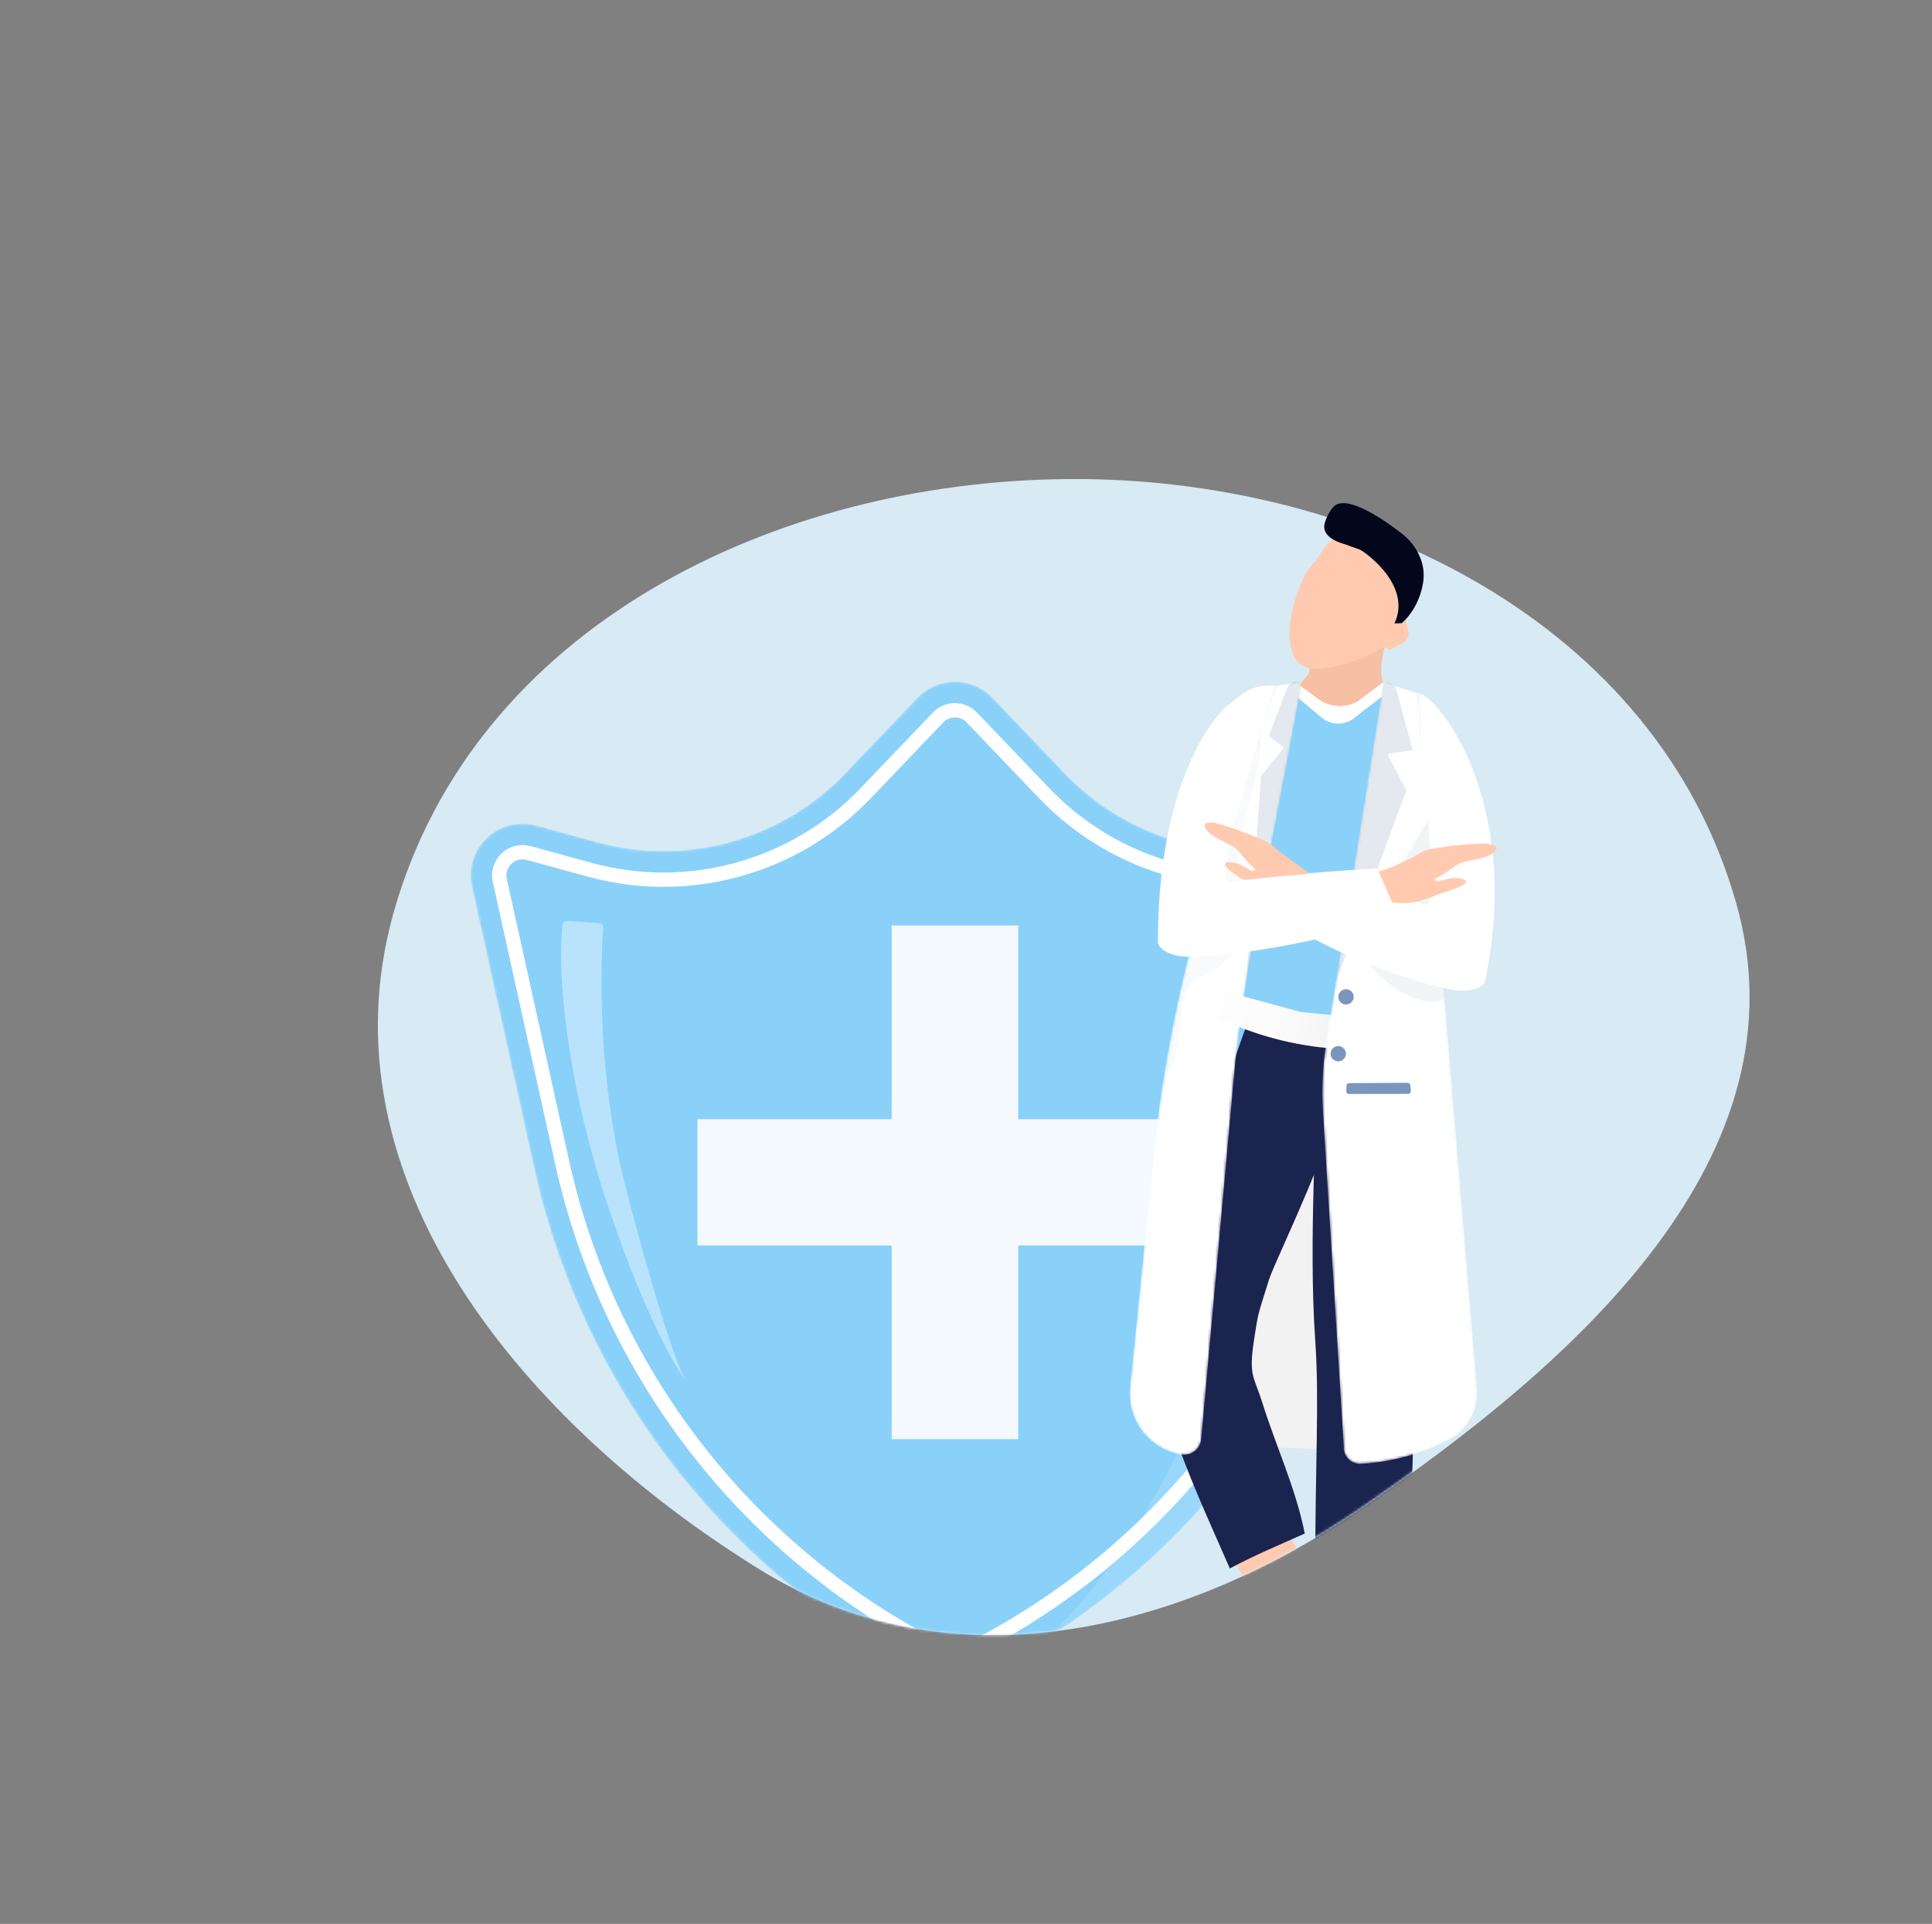
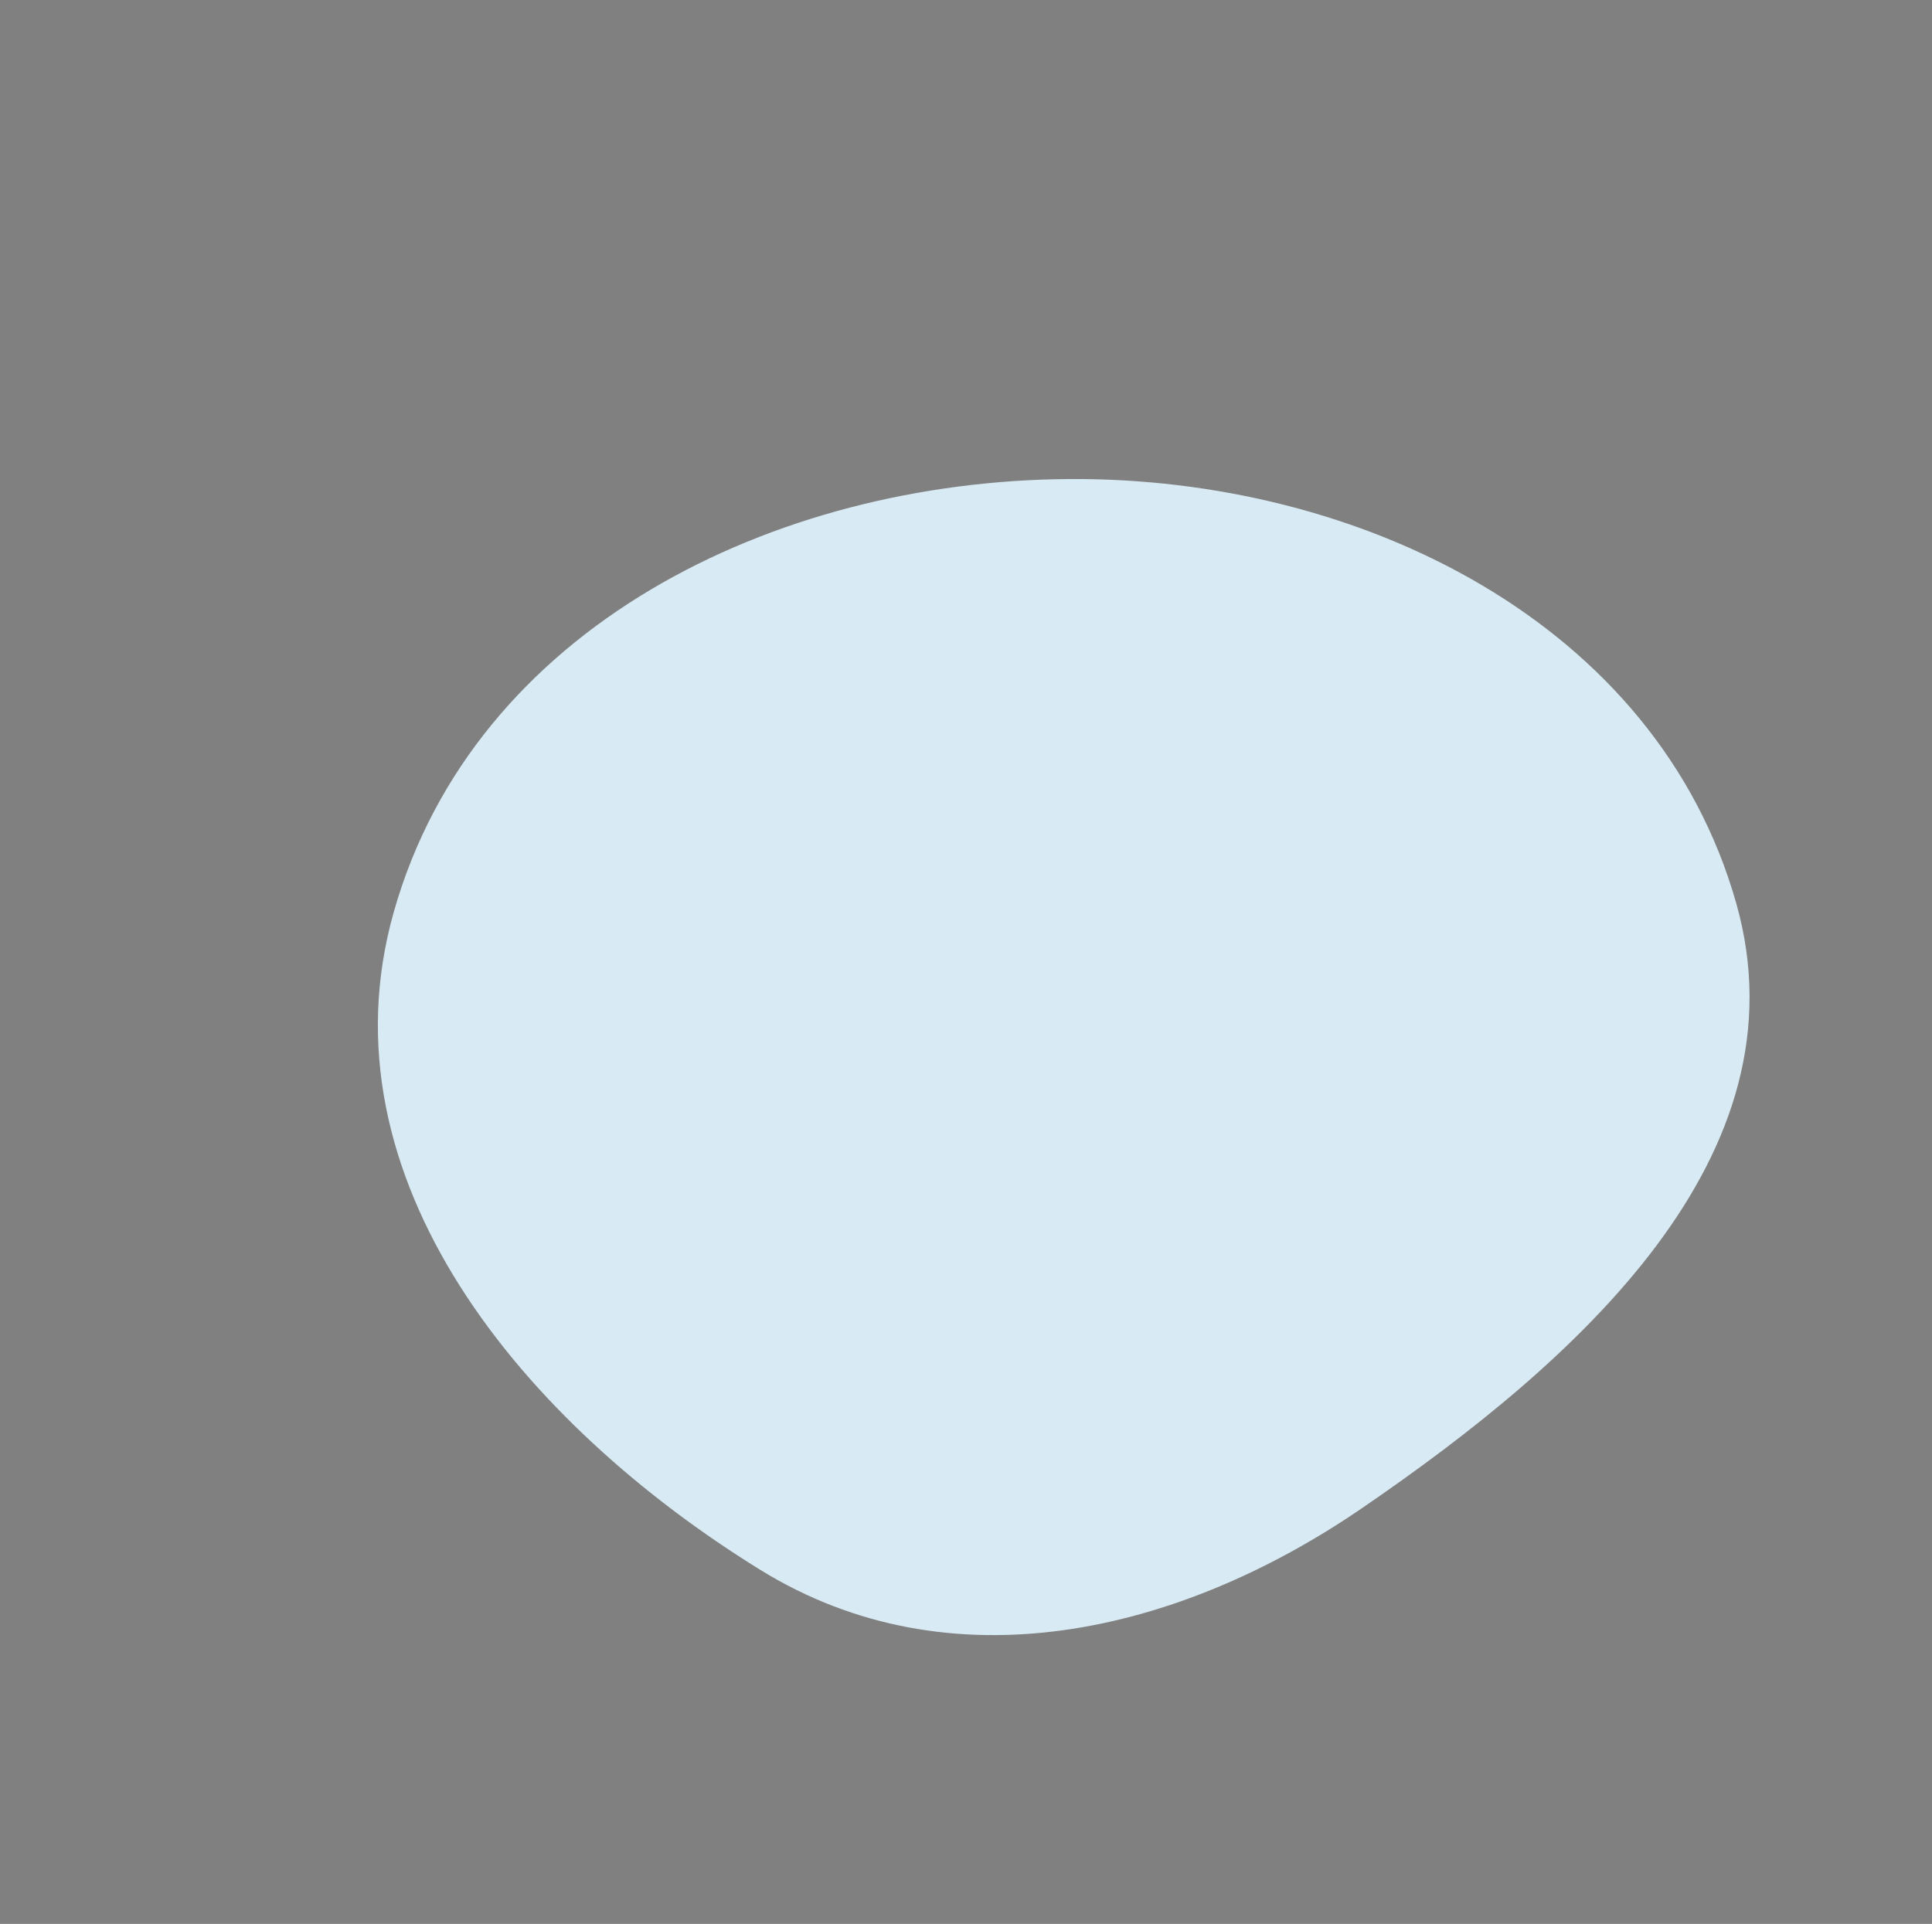
<svg xmlns="http://www.w3.org/2000/svg" width="740" height="737" viewBox="0 0 740 737" fill="none">
  <rect x="0" y="0" width="740" height="737" fill="#808080" stroke="none" />
  <path fill-rule="evenodd" clip-rule="evenodd" d="M521.257 578.023C604.302 521.276 692.438 442.796 665.02 346.024C634.598 238.648 521.083 182.777 409.483 183.51C296.241 184.253 181.639 240.43 150.816 349.398C121.876 451.708 200.795 545.571 291.274 601.412C363.771 646.154 450.919 626.087 521.257 578.023Z" fill="#D8EAF3" />
  <mask id="mask0_307_18054" style="mask-type:alpha" maskUnits="userSpaceOnUse" x="49" y="114" width="621" height="513">
-     <path fill-rule="evenodd" clip-rule="evenodd" d="M520.867 578.012C603.912 521.266 692.047 442.786 664.63 346.013C634.208 238.637 513.153 113.913 401.553 114.645C288.311 115.388 83.748 216.407 52.925 325.376C23.985 427.686 200.405 545.56 290.884 601.401C363.38 646.143 450.529 626.076 520.867 578.012Z" fill="#D8EAF3" />
-   </mask>
+     </mask>
  <g mask="url(#mask0_307_18054)">
    <mask id="mask1_307_18054" style="mask-type:luminance" maskUnits="userSpaceOnUse" x="180" y="261" width="372" height="384">
      <path d="M365.775 644.685C369.377 644.685 372.953 643.771 376.117 642.046L383.956 637.766C456.915 597.964 509.021 528.676 526.926 447.667L550.798 339.636C552.102 333.736 550.681 327.653 546.888 322.956C543.083 318.238 537.445 315.527 531.406 315.527C529.625 315.527 527.85 315.769 526.121 316.239L502.786 322.629C494.508 324.896 485.967 326.046 477.401 326.046C451.295 326.046 425.989 315.233 407.972 296.39L380.164 267.296C376.431 263.389 371.185 261.148 365.775 261.148C360.366 261.148 355.12 263.389 351.386 267.296L323.578 296.39C305.561 315.239 280.262 326.046 254.15 326.046C245.583 326.046 237.043 324.896 228.765 322.629L205.43 316.239C203.701 315.769 201.919 315.527 200.144 315.527C194.106 315.527 188.461 318.232 184.662 322.956C180.877 327.66 179.449 333.736 180.752 339.636L204.624 447.667C222.53 528.676 274.636 597.964 347.595 637.766L355.434 642.046C358.591 643.771 362.167 644.679 365.769 644.679L365.775 644.685Z" fill="white" />
    </mask>
    <g mask="url(#mask1_307_18054)">
      <path d="M365.774 644.683C369.376 644.683 372.952 643.769 376.115 642.044L383.955 637.764C456.913 597.962 509.019 528.674 526.925 447.665L550.797 339.634C552.1 333.734 550.679 327.651 546.887 322.954C543.082 318.236 537.443 315.525 531.405 315.525C529.623 315.525 527.848 315.767 526.119 316.237L502.784 322.627C494.506 324.894 485.966 326.044 477.399 326.044C451.294 326.044 425.988 315.231 407.971 296.388L380.163 267.295C376.429 263.388 371.183 261.146 365.774 261.146C360.364 261.146 355.118 263.388 351.385 267.295L323.577 296.388C305.56 315.237 280.26 326.044 254.148 326.044C245.582 326.044 237.041 324.894 228.763 322.627L205.428 316.237C203.699 315.767 201.918 315.525 200.143 315.525C194.105 315.525 188.459 318.23 184.661 322.954C180.875 327.658 179.447 333.734 180.751 339.634L204.623 447.665C222.528 528.674 274.634 597.962 347.593 637.764L355.432 642.044C358.589 643.769 362.165 644.677 365.767 644.677L365.774 644.683Z" fill="#8AD1FA" />
      <path d="M365.765 636.485C367.992 636.485 370.206 635.923 372.157 634.851L379.997 630.572C450.873 591.907 501.492 524.598 518.887 445.902L542.759 337.87C543.525 334.408 543.237 329.749 541.017 326.999C538.784 324.229 535.476 322.634 531.94 322.634C530.898 322.634 529.3 323.869 528.279 324.15L504.944 330.54C495.952 333.003 486.684 334.251 477.384 334.251C449.039 334.251 421.565 322.51 402.009 302.054L374.201 272.96C372.013 270.667 368.935 269.354 365.759 269.354C362.582 269.354 359.511 270.667 357.317 272.96L329.509 302.054C309.953 322.517 282.478 334.251 254.133 334.251C244.833 334.251 235.559 333.003 226.574 330.54L203.239 324.15C202.217 323.869 201.169 323.732 200.128 323.732C196.591 323.732 193.284 325.32 191.051 328.096C188.83 330.854 187.999 334.414 188.765 337.877L212.637 445.909C230.032 524.605 280.651 591.913 351.527 630.579L359.367 634.858C361.318 635.923 363.532 636.491 365.759 636.491L365.765 636.485Z" fill="white" />
-       <path d="M225.143 335.82C264.039 346.469 305.66 334.951 333.494 305.831L361.302 276.737C363.739 274.189 367.812 274.189 370.249 276.737L398.057 305.831C425.891 334.951 467.512 346.476 506.408 335.82L529.743 329.43C534.229 328.202 538.421 332.174 537.419 336.702L513.54 444.734C496.492 521.868 446.842 587.883 377.374 625.784L369.535 630.063C367.19 631.344 364.354 631.344 362.003 630.063L354.164 625.784C284.696 587.883 235.046 521.868 217.998 444.734L194.119 336.702C193.117 332.168 197.302 328.195 201.795 329.43L225.13 335.82H225.143Z" fill="#8AD1FA" />
      <path opacity="0.9" d="M267.155 428.74H341.528V354.545H390.006V428.74H464.379V477.101H390.006V551.295H341.528V477.101H267.155V428.74Z" fill="white" />
-       <path opacity="0.4" d="M229.496 353.595C230.4 353.654 231.081 354.418 231.022 355.32C229.542 378.481 229.961 416.944 239.569 454.518C249.864 494.797 258.627 521.382 262.354 528.399C262.485 528.563 262.452 528.589 262.354 528.399C257.252 521.97 244.31 497.202 231.565 458.02C219.227 420.087 212.946 378.011 215.454 354.261C215.546 353.399 216.312 352.765 217.183 352.824L229.496 353.602V353.595Z" fill="white" />
-       <path opacity="0.13" d="M425.043 239.24C411.316 259.265 454.417 287.346 473.154 359.855C496.195 449.018 468.399 551.15 412.678 615.335C361.051 674.803 304.76 679.436 308.322 696.39C314.367 725.138 448.208 658.215 553.501 569.568C664.249 476.328 613.145 290.593 613.145 290.593C552.132 228.218 444.049 211.505 425.05 239.234L425.043 239.24Z" fill="white" />
+       <path opacity="0.4" d="M229.496 353.595C230.4 353.654 231.081 354.418 231.022 355.32C229.542 378.481 229.961 416.944 239.569 454.518C249.864 494.797 258.627 521.382 262.354 528.399C257.252 521.97 244.31 497.202 231.565 458.02C219.227 420.087 212.946 378.011 215.454 354.261C215.546 353.399 216.312 352.765 217.183 352.824L229.496 353.602V353.595Z" fill="white" />
    </g>
    <path d="M501.235 428.316L472.975 498.395L479.171 554.211L514.53 555.433L501.235 428.316Z" fill="#F2F2F2" />
    <path d="M498.444 596.293C499.846 598.678 501.62 600.52 502.858 602.859C503.251 603.604 503.48 604.081 503.775 604.813C504.155 605.741 505.262 606.688 505.314 607.694C505.556 612.189 505.609 614.574 501.168 617.044C493.86 621.108 485.365 624.4 477.833 628.386C477.447 628.595 477.146 628.732 476.753 628.967C470.878 632.482 464.493 636.37 458.533 639.421C455.14 641.159 453.293 640.93 450.451 638.879C450.327 638.683 450.261 639.663 450.516 638.735C451.997 633.247 458.101 627.974 462.436 624.191C466.772 620.415 471.828 616.247 475.6 612.065C477.65 609.798 477.945 608.171 477.054 605.316C476.674 604.107 472.443 598.293 473.164 597.495C479.091 590.91 486.59 591.426 494.148 588.682C495.451 591.243 497.049 593.908 498.451 596.293H498.444Z" fill="#FFCAB0" />
    <path d="M499.181 597.267C500.674 596.313 504.59 602.853 505.101 603.565C506.195 605.107 507.433 606.995 507.93 607.975C510.164 612.366 504.06 615.698 501.728 616.848C497.89 618.736 483.076 627.889 482.604 628.229C475.531 633.279 468.864 638.493 464.057 640.519C457.737 643.178 456.584 643.034 451.987 640.702C450.395 639.891 449.557 638.983 449.983 636.736C450.69 632.985 458.621 627.87 461.332 624.962C464.05 622.055 475.833 610.04 476.527 609.791C487.628 605.845 490.804 602.605 499.187 597.273L499.181 597.267Z" fill="#F0F5FF" />
    <path d="M455.219 642.152C457.793 642.942 459.142 643.452 461.768 642.72C467.204 641.211 472.273 639.225 477.12 636.311C478.345 635.573 479.91 634.188 480.984 633.436C486.531 629.523 491.502 626.171 497.534 622.898C500.311 621.395 504.679 619.291 507.39 617.723C510.102 616.155 511.163 614.607 510.613 611.869C510.239 609.981 508.674 609.452 508.019 607.838C507.253 609.21 506.546 610.974 505.734 612.196C504.673 613.79 503.723 614.783 502.138 615.77C499.833 617.2 496.447 618.853 494.266 620.095C488.483 623.394 483.663 626.733 478.436 630.561C478.227 630.718 477.906 630.999 477.676 631.149C470.538 635.906 463.209 638.885 454.964 641.263C454.61 641.368 454.145 641.466 453.759 641.57C453.962 641.662 455.016 642.1 455.219 642.158V642.152Z" fill="#F0F5FF" />
    <path d="M517.219 390.115C520.244 399.125 513.682 376.584 517.474 396.766C521.266 416.942 488.683 481.722 486.024 490.294C481.571 504.641 482.01 502.302 480.346 513.154C478.178 527.326 480.287 527.064 483.431 537.139C488.657 553.865 496.326 570.14 499.752 587.46C490.249 591.713 480.425 595.81 471.046 600.841C455.073 564.011 437.134 529.031 445.707 497.304C456.743 456.489 466.652 420.973 481.505 381.824C493.491 384.235 505.404 387.613 517.212 390.115H517.219Z" fill="#1B234F" />
    <path d="M534.866 612.812C535.226 615.811 536.196 618.431 536.418 621.312C536.49 622.233 536.504 622.808 536.484 623.671C536.458 624.768 537.152 626.199 536.766 627.225C535.037 631.838 534.048 634.248 528.52 634.791C519.423 635.679 509.462 635.281 500.168 635.993C499.69 636.032 499.323 636.039 498.832 636.104C491.405 637.071 483.304 638.182 475.995 638.645C471.83 638.907 470.081 637.874 468.136 634.588C468.097 634.34 467.605 635.294 468.26 634.471C472.151 629.616 480.566 626.99 486.565 625.088C492.565 623.187 499.454 621.214 505.061 618.672C508.106 617.294 509.115 615.791 509.475 612.544C509.625 611.165 507.923 603.495 508.997 603.012C517.819 598.987 525.108 602.776 533.884 603.319C534.067 606.448 534.499 609.82 534.86 612.818L534.866 612.812Z" fill="#FFCAB0" />
    <path d="M535.177 614.106C537.089 613.805 538.157 622.063 538.347 622.998C538.766 625.017 539.179 627.447 539.251 628.649C539.565 634.02 531.994 634.706 529.152 634.836C524.476 635.052 505.627 637.777 505.005 637.914C495.705 639.893 486.745 642.213 481.041 642.148C473.542 642.063 472.455 641.416 468.866 637.071C467.628 635.568 467.183 634.288 468.591 632.223C470.935 628.773 481.126 627.101 485.121 625.369C489.116 623.638 506.184 616.732 506.989 616.784C519.839 617.666 524.443 615.798 535.177 614.106Z" fill="white" />
    <path d="M539.337 606.649C541.656 556.662 541.695 522.576 542.37 511.724C544.131 483.271 561.873 412.918 544.55 390.821C544.55 390.821 517.011 388.992 504.921 391.357C504.449 430.774 501.122 474.94 503.762 513.482C505.406 537.531 503.709 558.465 503.762 604.814C507.508 605.173 539.337 606.649 539.337 606.649Z" fill="#1B234F" />
    <path d="M496.122 263.232C491.118 266.695 500.464 270.021 502.828 273.105C505.062 276.019 508.218 280.017 512.2 277.286C516.064 274.647 525.816 268.433 530.46 267.937C533.296 267.636 536.426 267.309 539.334 266.506L534.042 265.467C524.074 263.304 531.992 242.6 531.992 242.6L505.474 247.408L501.885 252.315C501.185 255.464 502.141 254.033 501.329 257.829C501.119 258.796 497.569 262.22 496.122 263.226V263.232Z" fill="#F7BFA3" />
    <path d="M542.242 213.481L537.874 208.496C534.186 204.288 528.875 201.851 523.275 201.805C516.222 201.747 509.679 205.471 506.143 211.553L505.874 212.011C505.357 212.899 504.774 213.742 504.125 214.539L500.87 218.538C500.432 219.073 500.058 219.661 499.77 220.289C490.221 240.843 494.301 252.349 498.5 254.779C500.556 255.968 502.94 256.465 505.304 256.197L507.23 255.975C515.554 255.021 523.23 251.983 530.394 247.71L530.453 247.762C532.038 249.049 532.615 249.213 534.671 247.586C535.32 247.076 536.708 246.802 537.618 246.103C538.745 245.234 539.478 243.914 539.478 242.49C539.478 242.372 539.478 242.248 539.465 242.13C539.432 241.679 539.334 241.248 539.177 240.843C538.332 238.602 538.358 236.126 539.459 234.003L543.899 225.418C544.03 225.163 544.154 224.908 544.253 224.647C545.694 220.851 544.927 216.558 542.236 213.487L542.242 213.481Z" fill="#FFCAB0" />
    <path d="M536.872 238.733C536.872 238.733 543.5 233.539 545.118 222.974C546.185 216.009 542.741 208.992 537.206 204.621C535.523 203.295 516.576 188.242 510.806 194.063C509.097 195.788 507.145 200.009 507.198 201.708C507.211 202.034 507.23 202.335 507.276 202.557C507.872 205.758 511.592 207.444 514.749 208.359L520.905 210.573C521.822 210.841 541.136 223.771 534.115 238.824L536.879 238.72L536.872 238.733Z" fill="#04071B" />
    <path d="M552.71 323.569L546.986 269.001C543.934 264.264 532.08 264.983 531.419 265.087L514.063 276.397C516.565 277.076 511.496 276.796 514.063 276.397C507.167 274.522 498.351 262.637 489.785 264.728L489.837 264.741L474.925 319.433L474.872 319.42C473.851 342.693 463.28 367.376 459.364 375.778C458.617 377.386 459.449 379.274 461.139 379.823L484.251 387.271C498.528 391.975 513.637 393.641 528.602 392.158L542.585 391.06C542.585 391.06 548.722 349.893 552.763 323.562H552.71V323.569Z" fill="#8AD1FA" />
    <mask id="mask2_307_18054" style="mask-type:luminance" maskUnits="userSpaceOnUse" x="432" y="261" width="67" height="297">
      <path d="M498.771 261.072L488.469 262.627L467.688 323.951C454.504 362.851 445.774 403.111 441.654 443.965L432.826 531.56C431.588 543.869 440.063 555.061 452.271 557.224C456.135 557.91 459.75 555.146 460.104 551.252L472.475 414.126C474.047 396.721 476.457 379.394 479.693 362.218L498.764 261.072H498.771Z" fill="white" />
    </mask>
    <g mask="url(#mask2_307_18054)">
      <path d="M498.771 261.072L488.469 262.627L467.688 323.951C454.504 362.851 445.774 403.111 441.654 443.965L432.826 531.56C431.588 543.869 440.063 555.061 452.271 557.224C456.135 557.91 459.75 555.146 460.104 551.252L472.475 414.126C474.047 396.721 476.457 379.394 479.693 362.218L498.764 261.072H498.771Z" fill="white" />
      <path opacity="0.05" d="M478.928 259.067C482.38 259.609 484.737 277.001 482.098 292.113C478.646 311.884 470.368 326.068 475.797 332.412C481.214 338.743 479.373 361.486 466.236 370.868C461.559 374.207 459.981 373.018 456.811 376.402C450.596 383.04 453.51 390.998 450.727 402.157C447.845 413.722 439.953 424.306 437.687 423.607C429.383 421.02 468.01 257.342 478.922 259.06L478.928 259.067Z" fill="#7491AB" />
    </g>
    <path d="M537.569 391.52L537.89 401.51L523.625 401.954C507.567 402.451 491.573 399.798 476.543 394.14L452.474 385.085L456.816 376.408L498.286 387.692L537.569 391.52Z" fill="url(#paint0_linear_307_18054)" />
-     <path d="M534.218 263.025L529.908 261.287L519.973 268.703C515.474 271.205 509.966 271.035 505.63 268.265L497.922 262.685L494.221 264.815L506.2 274.883C509.881 277.98 515.271 277.961 518.932 274.838L534.218 263.025Z" fill="white" />
    <mask id="mask3_307_18054" style="mask-type:luminance" maskUnits="userSpaceOnUse" x="506" y="261" width="60" height="300">
      <path d="M529.908 261.287L507.784 400.582C506.559 409.056 506.206 417.634 506.736 426.18L514.681 554.27C514.504 558.183 517.962 561.273 521.845 560.679C521.845 560.679 537.276 560.509 554.625 551.846C562.025 548.154 566.433 540.327 565.745 532.101L543.615 265.638L529.914 261.294L529.908 261.287Z" fill="white" />
    </mask>
    <g mask="url(#mask3_307_18054)">
      <path d="M529.908 261.287L507.784 400.582C506.559 409.056 506.206 417.634 506.736 426.18L514.681 554.27C514.504 558.183 517.962 561.273 521.845 560.679C521.845 560.679 537.276 560.509 554.625 551.846C562.025 548.154 566.433 540.327 565.745 532.101L543.615 265.638L529.914 261.294L529.908 261.287Z" fill="white" />
      <path opacity="0.09" d="M552.455 382.889C546.835 386.515 531.084 379.217 523.664 368.195C522.642 366.673 515.595 355.795 520.304 342.571C520.933 340.8 534.516 336.946 542.179 322.291C554.564 298.587 552.573 320.795 557.327 325.224C564.584 331.987 553.424 342.989 553.706 367.745C553.81 377.035 555.448 380.955 552.448 382.889H552.455Z" fill="#7491AB" />
    </g>
-     <path opacity="0.2" d="M529.915 261.287L531.441 261.542C533.209 261.882 534.624 263.201 535.082 264.933L540.918 286.833C540.996 287.134 540.793 287.434 540.485 287.48L532.037 288.617C531.683 288.663 531.48 289.048 531.644 289.368L538.534 302.579C538.599 302.71 538.612 302.86 538.56 302.997L511.714 375.976L529.908 261.3L529.915 261.287Z" fill="#7491AB" />
    <path d="M512.614 381.778C512.555 383.399 513.825 384.758 515.449 384.81C517.074 384.869 518.436 383.601 518.488 381.981C518.547 380.36 517.277 379.001 515.652 378.949C514.028 378.89 512.666 380.158 512.614 381.778Z" fill="#7B96BD" />
    <path d="M509.646 403.559C509.587 405.18 510.858 406.539 512.482 406.591C514.106 406.65 515.469 405.382 515.521 403.762C515.58 402.142 514.309 400.783 512.685 400.73C511.061 400.672 509.699 401.939 509.646 403.559Z" fill="#7B96BD" />
    <path d="M540.167 415.719L540.376 417.914C540.435 418.515 539.957 419.038 539.355 419.044L516.701 419.077C516.118 419.077 515.646 418.594 515.666 418.012L515.738 415.928C515.758 415.379 516.21 414.941 516.76 414.935L539.126 414.791C539.656 414.791 540.108 415.19 540.16 415.719H540.167Z" fill="#7B96BD" />
    <path opacity="0.2" d="M498.768 261.273L497.726 261.117C495.945 260.855 494.17 261.626 493.161 263.109L486.173 281.475C485.997 281.73 486.088 282.083 486.363 282.226L491.295 286.003C491.616 286.166 491.675 286.597 491.413 286.839L483.18 297.103C483.076 297.201 483.017 297.338 483.017 297.489L477.443 374.989L498.768 261.267V261.273Z" fill="#7491AB" />
    <path d="M543.615 265.63C543.497 271.438 544.565 285.289 545.187 293.874C547.145 320.949 551.402 349.206 545.187 346.508C535.128 342.144 506.985 338.06 496.395 335.329C491.621 341.464 492.904 341.569 488.287 347.664C493.055 359.34 544.886 378.548 559.419 379.522C562.837 379.751 568.227 378.62 568.843 375.687C583.166 307.549 551.258 267.224 543.609 265.623L543.615 265.63Z" fill="white" />
    <path d="M525.392 334.736L524.436 335.115C524.364 339.198 529.937 338.852 529.492 342.916C529.78 342.968 529.931 342.994 529.931 342.994C529.989 342.994 529.885 345.065 529.937 345.072C529.937 345.072 536.611 346.777 542.381 345.483C543.789 345.17 548.602 343.693 549.441 343.229C550.561 342.615 552.918 341.89 554.385 341.472C555.669 341.008 556.953 340.551 558.236 340.087C563.214 337.872 561.557 336.911 559.297 336.526C557.536 336.225 555.728 336.336 554.006 336.807L551.392 337.512C550.895 337.643 550.364 337.61 549.906 337.375C549.153 336.983 549.526 336.617 550.227 336.31C552.25 335.415 556.062 332.75 557.785 331.521C558.407 331.077 559.088 330.718 559.815 330.469C562.546 329.522 569.128 328.927 571.761 326.935C572.94 326.046 575.061 324.093 569.848 323.237C567.517 322.858 547.319 324.282 544.313 326.523C542.872 327.595 532.976 332.586 529.819 333.318C528.306 333.671 526.826 334.174 525.379 334.742L525.392 334.736Z" fill="#FFCAB0" />
    <path d="M488.479 262.625C486.645 268.041 483.076 279.606 480.784 287.59C473.56 312.783 465.255 339.165 471.661 337.845C482.035 335.715 516.89 333.187 527.434 332.697C530.722 339.44 531.089 341.243 534.239 347.92C527.414 358.008 465.583 368.18 451.659 366.233C448.385 365.776 443.512 363.64 443.512 360.745C443.512 293.535 469.375 270.923 469.375 270.923C478.655 263.05 480.941 262.625 488.486 262.625H488.479Z" fill="white" />
    <path d="M501.721 334.617C499.514 335.009 495.08 335.342 491.956 335.545C489.762 335.688 487.575 335.93 485.381 336.152C476.591 337.034 477.449 337.616 474.987 336.276C473.893 335.519 472.799 334.761 471.706 333.996C467.514 330.612 469.42 330.148 471.686 330.37C473.395 330.54 475.046 331.102 476.526 331.958L478.818 333.284C479.244 333.532 479.742 333.637 480.226 333.532C481.071 333.356 480.816 332.918 480.226 332.435C478.543 331.076 475.616 327.6 474.306 326.006C473.828 325.424 473.278 324.921 472.655 324.503C470.317 322.922 464.253 320.701 462.268 318.159C461.384 317.022 459.871 314.644 465.006 315.147C467.305 315.376 486.016 321.811 488.288 324.686C489.376 326.065 500.509 333.715 501.728 334.617H501.721Z" fill="#FFCAB0" />
  </g>
  <defs>
    <linearGradient id="paint0_linear_307_18054" x1="543.422" y1="399.097" x2="454.359" y2="384.372" gradientUnits="userSpaceOnUse">
      <stop stop-color="#E6E6E6" />
      <stop offset="0.21" stop-color="#EFEFEF" />
      <stop offset="0.59" stop-color="#FBFBFB" />
      <stop offset="1" stop-color="white" />
    </linearGradient>
  </defs>
</svg>